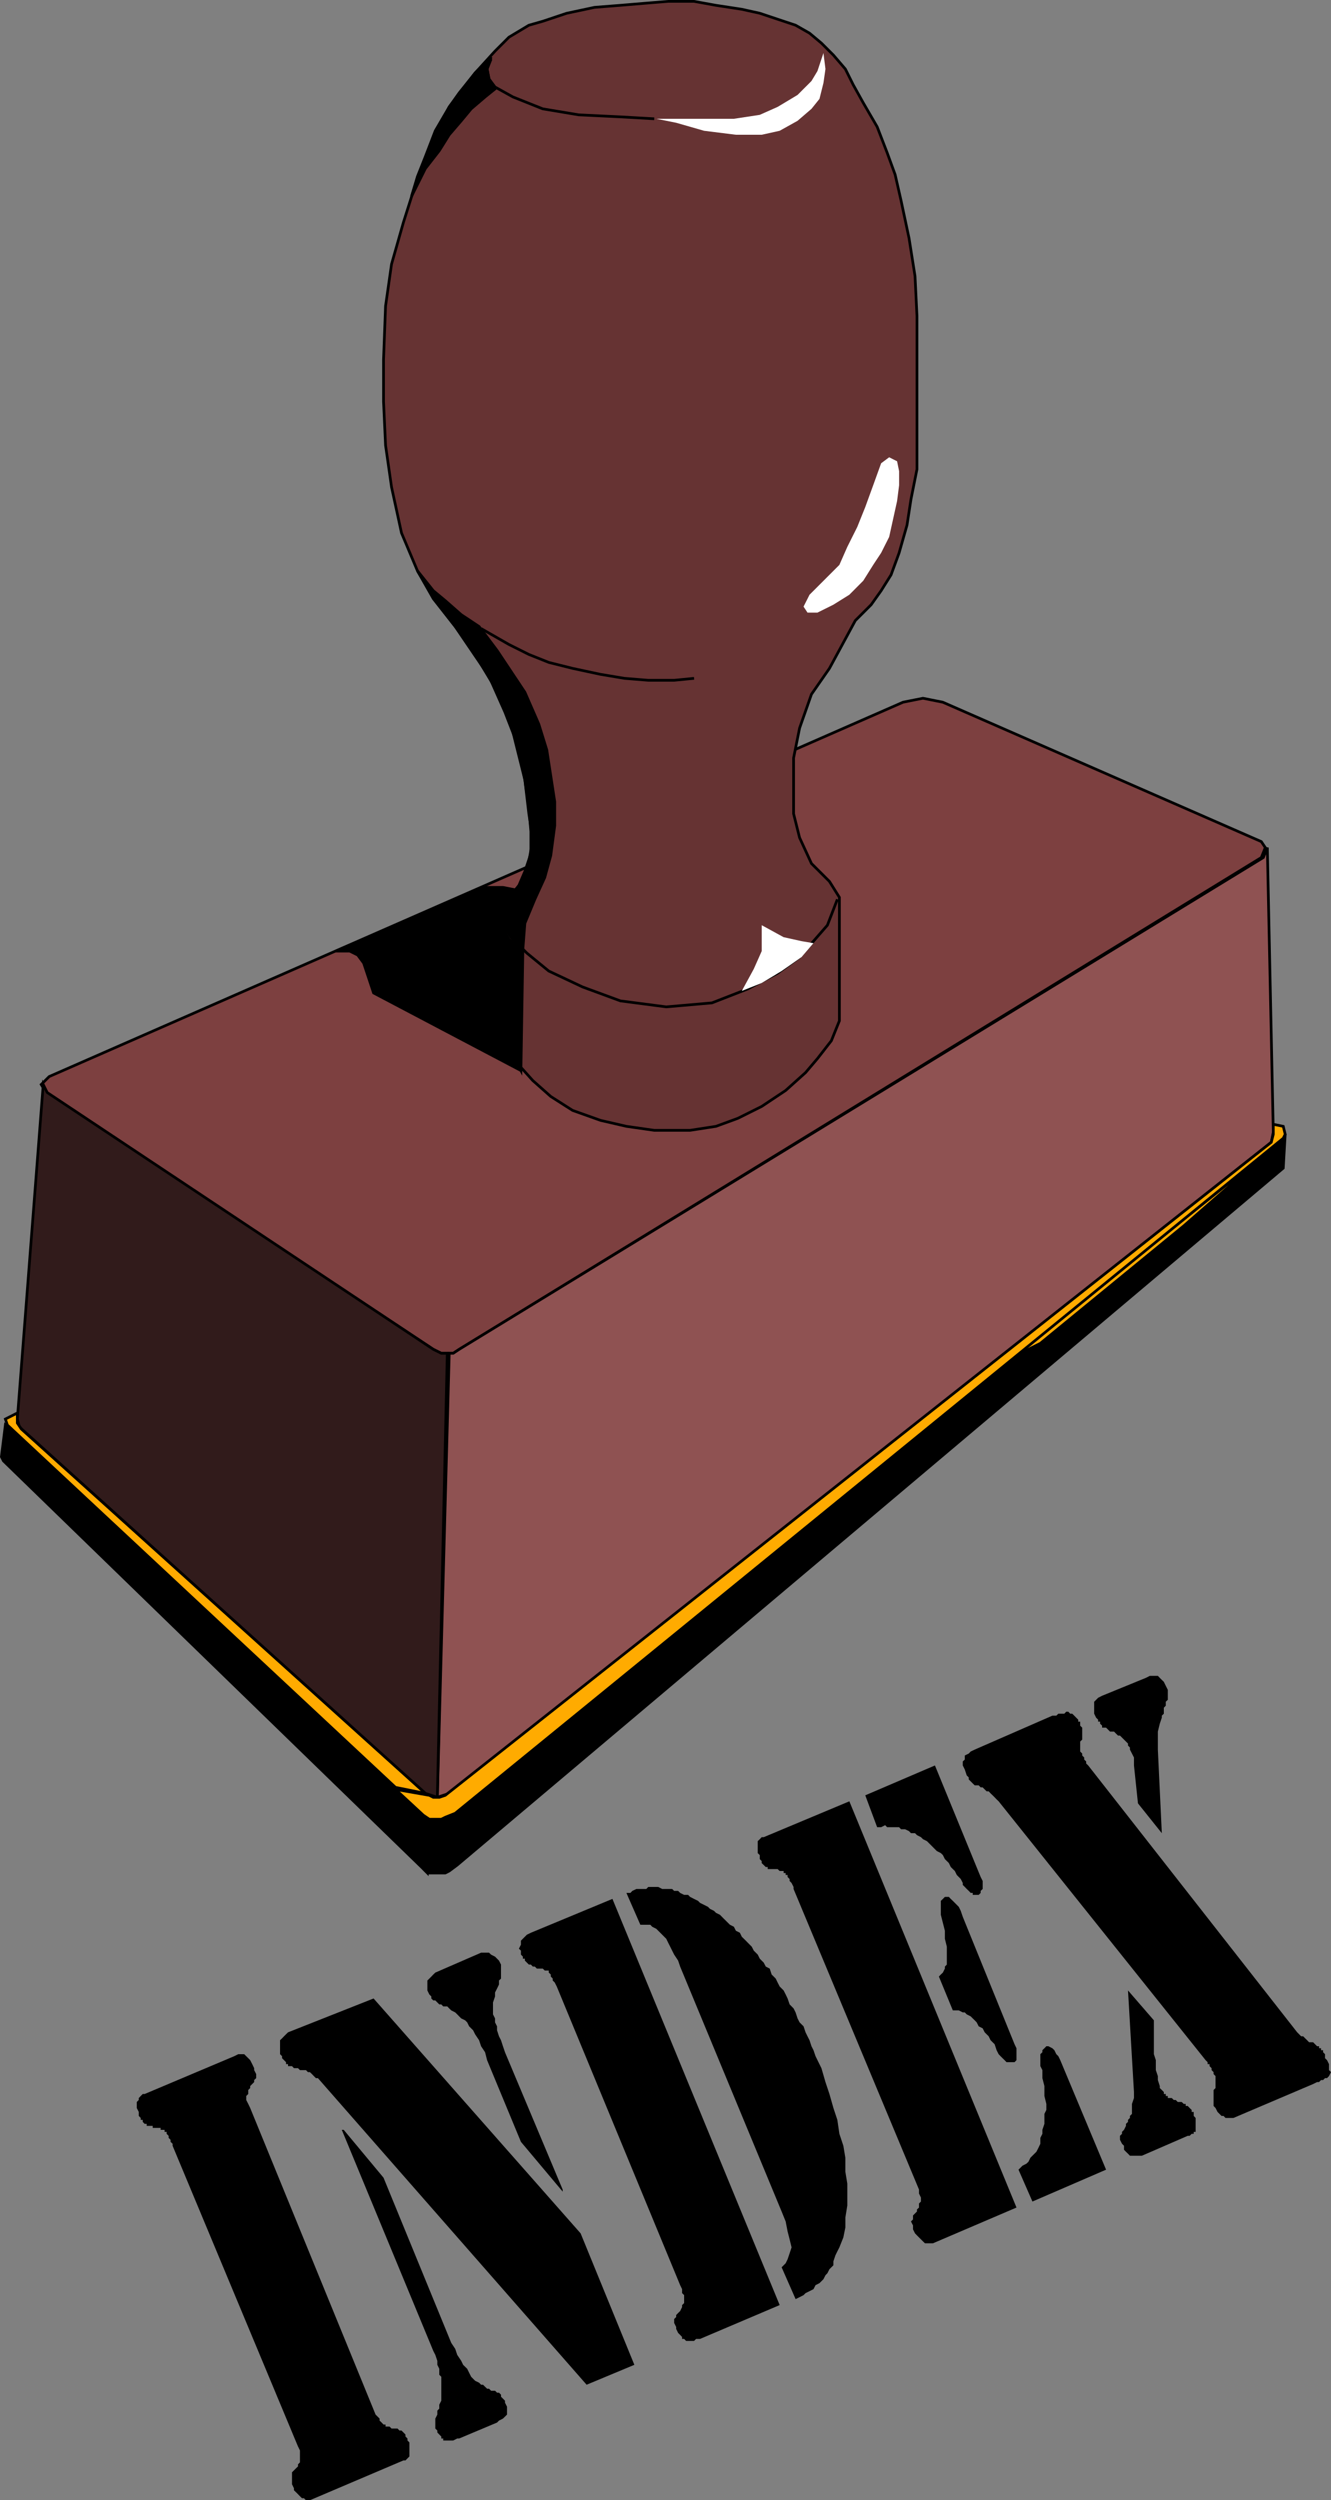
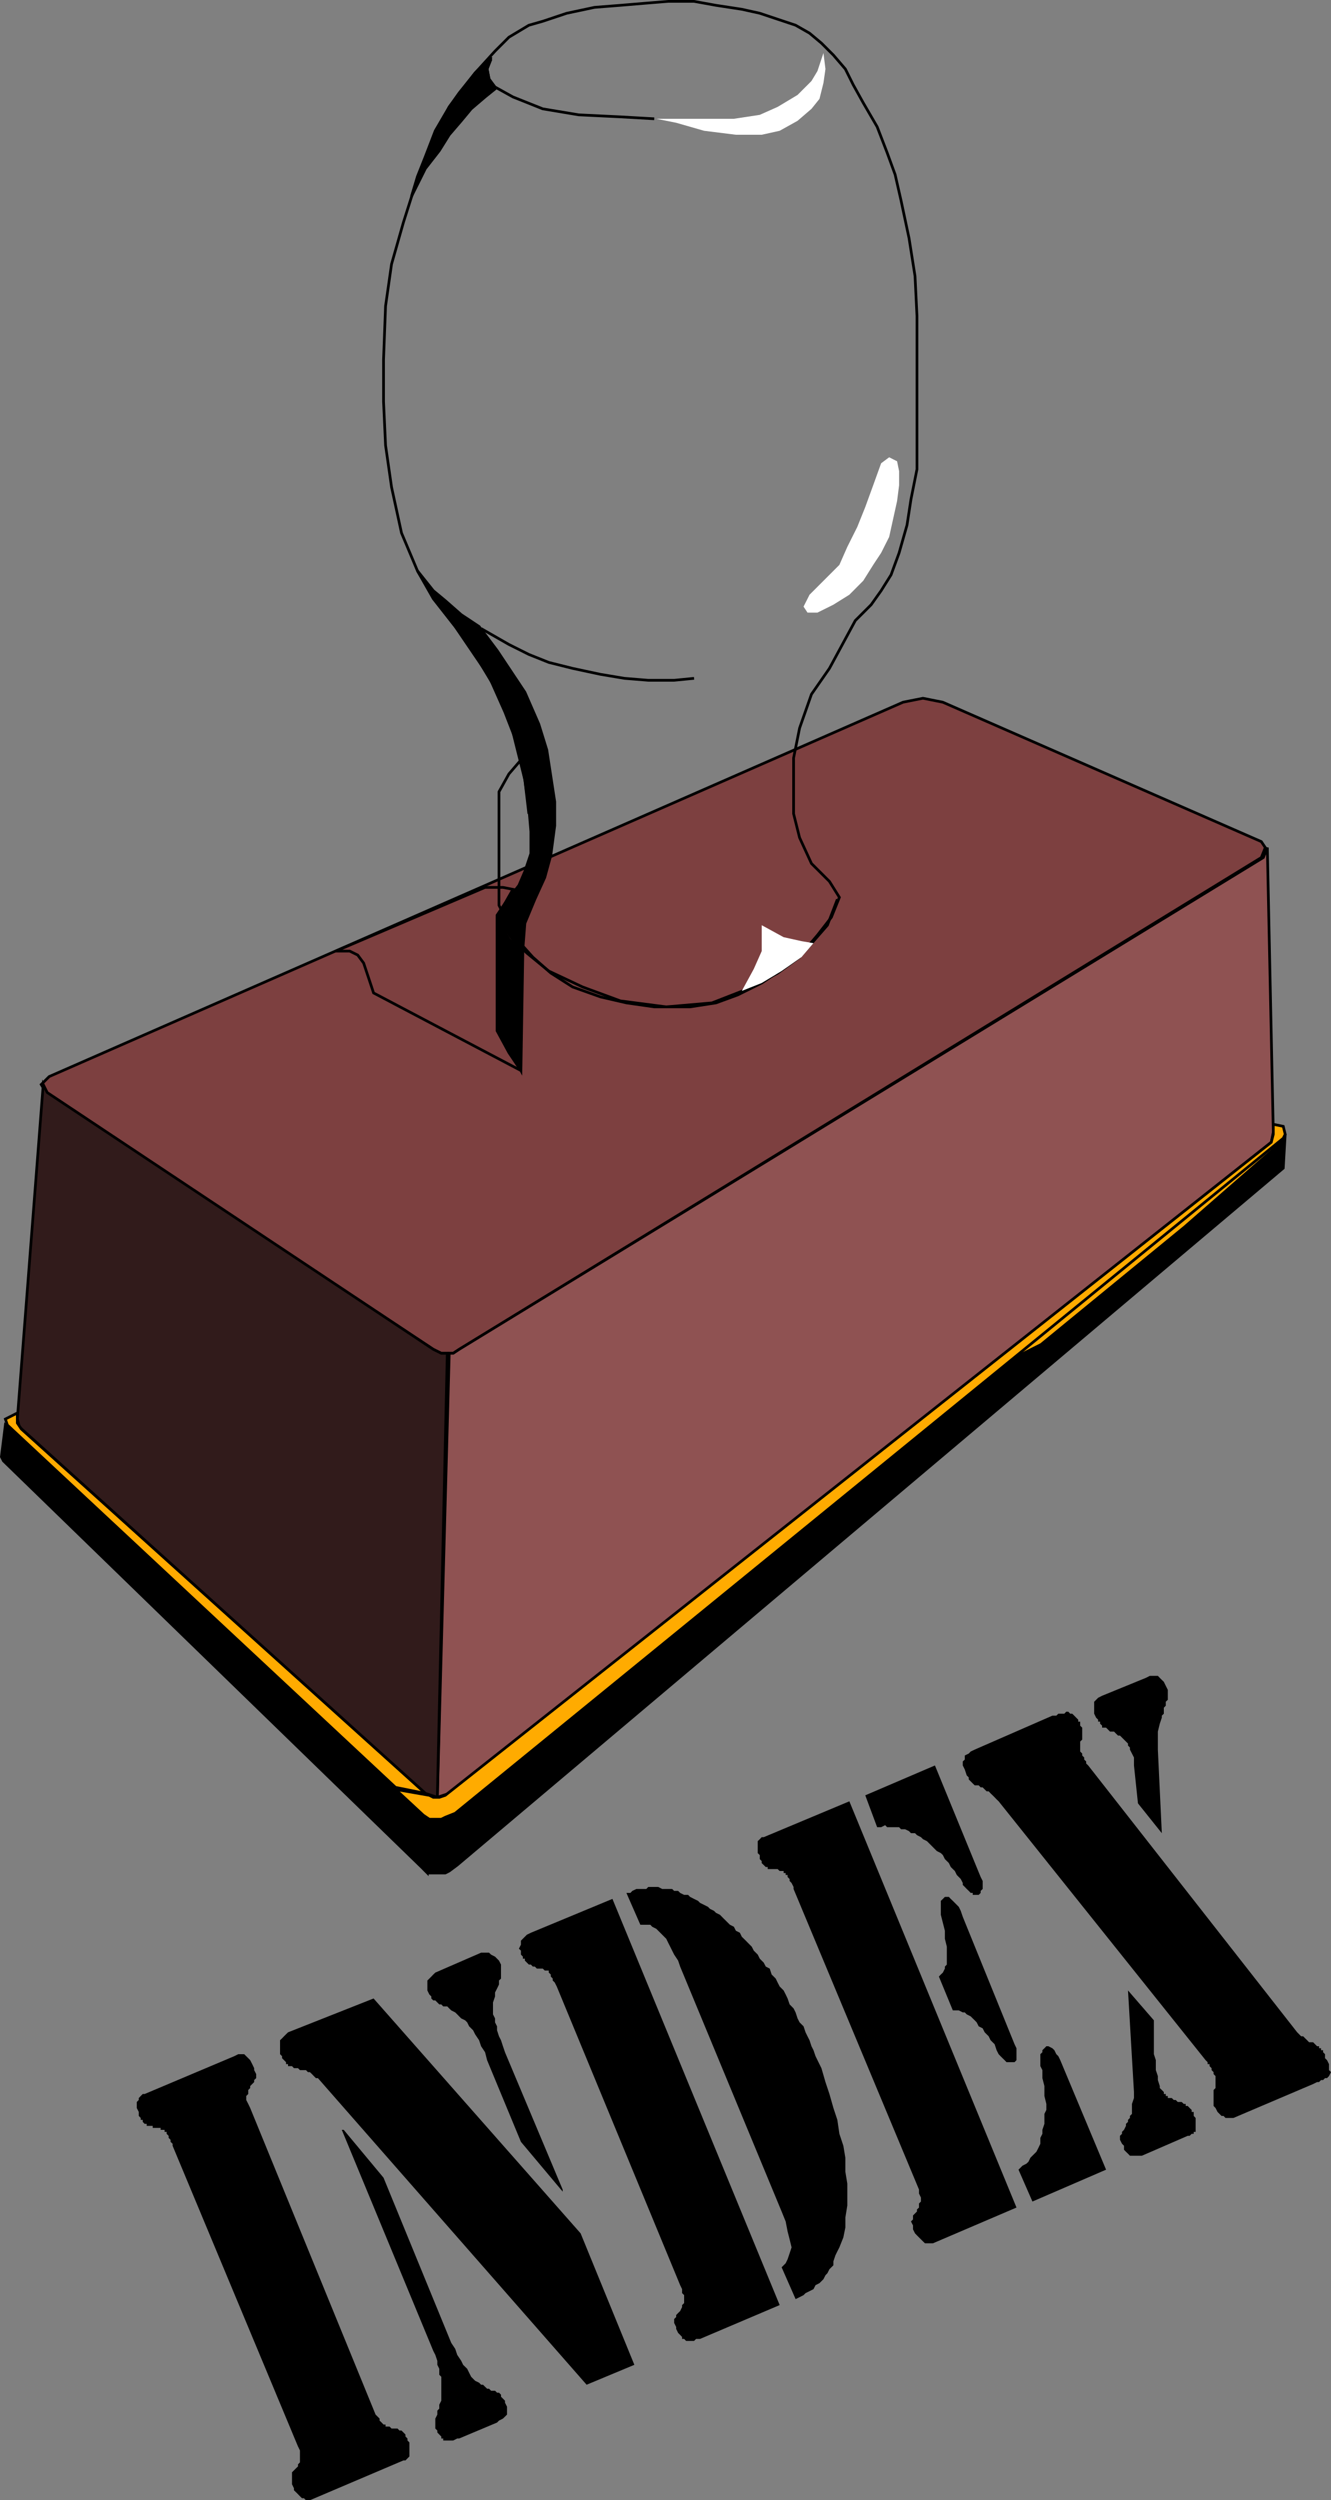
<svg xmlns="http://www.w3.org/2000/svg" width="66.871" height="125.568">
  <rect width="100%" height="100%" fill="#808080" stroke="none" />
  <path fill="#7d4040" d="m45.37 35.267 1-.199 1 .2 16 7 .2.3-.2.5-40.3 24.7-.3.198h-.598l-.403-.199-19.398-12.8-.301-.5.402-.399 42.899-18.8" />
  <path fill="none" stroke="#000" stroke-width=".136" d="m45.37 35.267 1-.199 1 .2 16 7 .2.3-.2.5-40.3 24.7-.3.198h-.598l-.403-.199-19.398-12.8-.301-.5.402-.399zm0 0" />
-   <path fill="#633" d="m26.57 40.869-.2-1.703-.698-2.797-.903-2-1.199-2-1.7-2.203-.898-1.5-.8-1.899-.5-2.3-.301-2.098-.102-2.203v-2.098l.102-2.7.3-2.1.598-2.102.602-1.899.898-2.3.801-1.598 1.3-1.703 1-1.098.7-.7 1-.6.7-.2 1.202-.402 1.399-.297 1.3-.102 1.2-.101L33.57.068h1.3l1.102.2 1.297.198.903.2.898.3.902.301.7.399.597.5.602.601.601.7.399.8.5.899.699 1.203.5 1.297.402 1.101.297 1.301.403 1.898.3 1.903.098 2v7.699l-.3 1.5-.2 1.3-.398 1.4-.403 1.1-.5.798-.5.703-.797.797-1.3 2.402-.903 1.3-.597 1.7-.301 1.5v2.8l.3 1.2.598 1.3.903.9.5.8v6.2l-.403 1-.699.898-.598.703-1 .898-1.203.801-1.199.598-1.098.402-1.3.2H32.87l-1.399-.2-1.3-.3-1.403-.5-1.097-.7-.903-.8-.898-1-.801-1.602v-5.7l.5-.898.602-.7.398-1.1.2-1.102-.2-1.297" />
-   <path fill="none" stroke="#000" stroke-width=".136" d="m26.57 40.869-.2-1.703-.698-2.797-.903-2-1.199-2-1.7-2.203-.898-1.5-.8-1.899-.5-2.3-.301-2.098-.102-2.203v-2.098l.102-2.7.3-2.1.598-2.102.602-1.899.898-2.3.801-1.598 1.3-1.703 1-1.098.7-.7 1-.6.7-.2 1.202-.402 1.399-.297 1.3-.102 1.2-.101L33.57.068h1.3l1.102.2 1.297.198.903.2.898.3.902.301.7.399.597.5.602.601.601.7.399.8.5.899.699 1.203.5 1.297.402 1.101.297 1.301.403 1.898.3 1.903.098 2v7.699l-.3 1.5-.2 1.3-.398 1.4-.403 1.1-.5.798-.5.703-.797.797-1.3 2.402-.903 1.3-.597 1.7-.301 1.5v2.8l.3 1.2.598 1.3.903.9.5.8v6.2l-.403 1-.699.898-.598.703-1 .898-1.203.801-1.199.598-1.098.402-1.3.2H32.87l-1.399-.2-1.3-.3-1.403-.5-1.097-.7-.903-.8-.898-1-.801-1.602v-5.7l.5-.898.602-.7.398-1.1.2-1.102zm0 0" />
+   <path fill="none" stroke="#000" stroke-width=".136" d="m26.57 40.869-.2-1.703-.698-2.797-.903-2-1.199-2-1.7-2.203-.898-1.5-.8-1.899-.5-2.3-.301-2.098-.102-2.203v-2.098l.102-2.7.3-2.1.598-2.102.602-1.899.898-2.3.801-1.598 1.3-1.703 1-1.098.7-.7 1-.6.7-.2 1.202-.402 1.399-.297 1.3-.102 1.2-.101L33.57.068h1.3l1.102.2 1.297.198.903.2.898.3.902.301.7.399.597.5.602.601.601.7.399.8.5.899.699 1.203.5 1.297.402 1.101.297 1.301.403 1.898.3 1.903.098 2v7.699l-.3 1.5-.2 1.3-.398 1.4-.403 1.1-.5.798-.5.703-.797.797-1.3 2.402-.903 1.3-.597 1.7-.301 1.5v2.8l.3 1.2.598 1.3.903.9.5.8l-.403 1-.699.898-.598.703-1 .898-1.203.801-1.199.598-1.098.402-1.3.2H32.87l-1.399-.2-1.3-.3-1.403-.5-1.097-.7-.903-.8-.898-1-.801-1.602v-5.7l.5-.898.602-.7.398-1.1.2-1.102zm0 0" />
  <path fill="#8f5252" d="M22.57 67.966h.2l.3-.199 40.402-24.699.2-.5.3 14.3-.101.5-41.301 32.7-.3.098-.298.101.598-22.3" />
  <path fill="none" stroke="#000" stroke-width=".136" d="M22.57 67.966h.2l.3-.199 40.402-24.699.2-.5.3 14.3-.101.5-41.301 32.7-.3.098-.298.101zm0 0" />
  <path fill="#311b1b" d="m2.172 54.466.199.403 19.398 12.898.403.2h.3l-.5 22.3-.3-.101-.301-.098L.972 71.666l-.101-.399 1.3-16.8" />
  <path fill="none" stroke="#000" stroke-width=".136" d="m2.172 54.466.199.403 19.398 12.898.403.2h.3l-.5 22.3-.3-.101-.301-.098L.972 71.666l-.101-.399zm0 0" />
  <path d="m21.472 94.068.098-2.7-.2-.1-21.1-19.7-.2 1.598.102.203 21 20.398.3.301" />
  <path fill="none" stroke="#000" stroke-width=".136" d="m21.472 94.068.098-2.7-.2-.1-21.1-19.7-.2 1.598.102.203 21 20.398zm0 0" />
  <path d="M21.57 94.068h.8l.2-.102.402-.3 41.5-35 .098-1.7-.098.2-41.601 33.8-.399.301-.3.102h-.602v2.699" />
  <path fill="none" stroke="#000" stroke-width=".136" d="M21.57 94.068h.8l.2-.102.402-.3 41.5-35 .098-1.7-.098.2-41.601 33.8-.399.301-.3.102h-.602zm0 0" />
  <path fill="#ffab00" d="m50.672 68.267 13.5-10.8-4.7 4.101-7.203 5.898-1.597.801" />
-   <path fill="none" stroke="#000" stroke-width=".136" d="m50.672 68.267 13.5-10.8-4.7 4.101-7.203 5.898zm0 0" />
  <path fill="#ffab00" d="m64.472 56.568.098.398-.098.2-41.601 33.902-.5.2-.2.1h-.601l-.3-.202-1.4-1.297 1.7.297.2.101h.3l.3-.101 41.5-32.797.102-.403v-.5l.5.102" />
  <path fill="none" stroke="#000" stroke-width=".136" d="m64.472 56.568.098.398-.098.2-41.601 33.902-.5.2-.2.1h-.601l-.3-.202-1.4-1.297 1.7.297.2.101h.3l.3-.101 41.5-32.797.102-.403v-.5zm0 0" />
  <path fill="#ffab00" d="M19.87 89.767.37 71.568l-.1-.3.6-.302v.5l.2.301 20.3 18.301-1.5-.3" />
  <path fill="none" stroke="#000" stroke-width=".136" d="M19.87 89.767.37 71.568l-.1-.3.6-.302v.5l.2.301 20.3 18.301zm0 0" />
  <path fill="#fff" d="m41.37 2.666-.3.902-.3.5-.7.7-1 .6-.898.4-1.301.198h-3.899l1 .2 1.399.402 1.601.2h1.297l.903-.2.898-.5.7-.602.402-.5.199-.8.101-.7-.101-.8" />
  <path fill="none" stroke="#000" stroke-width=".136" d="m32.87 5.966-1.698-.097-2.102-.102-1.8-.3-1.5-.598-.9-.5-.3-.403-.098-.5.2-.5" />
  <path fill="#fff" d="m44.672 22.966-.403.301-.398 1.102-.399 1.097-.402 1-.5 1-.398.903-1.5 1.5-.301.597.199.301h.5l.8-.398.802-.5.699-.703.5-.797.398-.602.403-.8.199-.899.199-.902.102-.797v-.703l-.102-.5-.398-.2" />
  <path fill="none" stroke="#000" stroke-width=".136" d="m34.87 34.068-1 .098h-1.3l-1.2-.098-1.198-.2-1.403-.3-1.199-.3-1-.4-1-.5-1.398-.8m.8 14.398.7 1.102.8.8 1.098.9 1.7.8 1.902.7 2.3.3 2.297-.2 1.801-.702 1.5-.797 1.102-.801 1.398-1.602.5-1.3" />
  <path fill="#fff" d="m40.87 47.369-.6-.102-.9-.199-1.1-.602v1.301l-.4.899-.6 1.101 1-.398 1-.602 1-.699.6-.7" />
  <path d="m27.37 44.068-.5 1.098-.5 1.203-.1 1.297-.598-.598-.602-1.102.3-.597.7-.903.3-.699.302-.898v-1.102l-.102-1.199-.2-1.402-.3-1.598-.7-1.8-.8-1.802-1.7-2.5-1.1-1.398-.798-1.402.797 1 .602.5.8.703.899.597.902 1.2 1.399 2.101.699 1.602.402 1.297.399 2.601v1.2l-.2 1.5-.3 1.101" />
  <path fill="none" stroke="#000" stroke-width=".136" d="m27.37 44.068-.5 1.098-.5 1.203-.1 1.297-.598-.598-.602-1.102.3-.597.7-.903.3-.699.302-.898v-1.102l-.102-1.199-.2-1.402-.3-1.598-.7-1.8-.8-1.802-1.7-2.5-1.1-1.398-.798-1.402.797 1 .602.5.8.703.899.597.902 1.2 1.399 2.101.699 1.602.402 1.297.399 2.601v1.2l-.2 1.5zm0 0" />
-   <path d="M24.37 44.568h.9l.5.098-.4.703-.398.597v5.801l.598 1.102.602.898-7.403-3.898-.199-.602-.3-.898-.298-.403-.402-.199h-.7l7.5-3.199" />
  <path fill="none" stroke="#000" stroke-width=".136" d="M24.37 44.568h.9l.5.098-.4.703-.398.597v5.801l.598 1.102.602.898-7.403-3.898-.199-.602-.3-.898-.298-.403-.402-.199h-.7zm0 0" />
  <path d="m25.07 51.666.102.402.5.8.5.9.097-6-.699-.602-.598-1.098.098 5.598" />
  <path fill="none" stroke="#000" stroke-width=".136" d="m25.07 51.666.102.402.5.8.5.9.097-6-.699-.602-.598-1.098zm0 0" />
  <path d="m23.07 4.666-.5.703-.7 1.199-.5 1.3-.398 1-.3 1 .699-1.402.699-.898.5-.8.602-.7.5-.602.699-.597.5-.403-.301-.5-.098-.5.2-.597-.801.797-.801 1" />
  <path fill="none" stroke="#000" stroke-width=".136" d="m23.07 4.666-.5.703-.7 1.199-.5 1.3-.398 1-.3 1 .699-1.402.699-.898.5-.8.602-.7.5-.602.699-.597.5-.403-.301-.5-.098-.5.2-.597-.801.797zm0 0" />
  <path d="M57.972 101.466v1.7l.098.3v.5l.102.301v.2l.097.3v.102l.102.097.101.102v.098h.098v.101h.102v.102h.199l.101.098h.098l.102.101h.199l.102.098h.097v.101h.102l.097.102.102.098v.101h.102v.2l.097.101v.7h-.097v.097h-.102l-.102.101h-.097l-2.301 1h-.602l-.097-.101-.102-.098-.098-.101v-.2l-.101-.101-.102-.2v-.199l.102-.101v-.098l.101-.102.098-.199v-.101l.102-.098v-.102l.097-.097v-.102l.102-.101v-.5l.101-.297v-.301l-.3-5.102 1.3 1.5m-.8-10.898-.2-1.902v-.399l-.203-.398v-.102l-.097-.101v-.098l-.403-.402h-.097l-.102-.098-.098-.102h-.203l-.199-.199h-.2v-.101l-.1-.098v-.102h-.098v-.097l-.102-.102-.098-.2v-.6l.2-.2.199-.101 2.199-.899.2-.101h.402l.097.101.102.102.101.097.098.2.102.203v.5l-.102.097v.2l-.098.101v.301l-.101.098v.101l-.102.301-.097.398v.903l.199 4.199-1.2-1.5" />
  <path d="m60.57 103.466-10.398-13-.102-.097-.098-.102-.101-.101-.102-.098-.097-.102h-.102l-.2-.199h-.1l-.098-.101h-.2l-.101-.098-.2-.2v-.1l-.101-.102-.098-.297-.101-.203v-.2l.101-.097v-.203l.2-.098.097-.102.203-.097 3.899-1.703h.199l.102-.098h.3l.098-.102h.102l.097.102h.102l.101.098.098.101.102.102v.097h.097v.2l.102.101v.602l-.102.097v.5l.102.102v.098l.101.101v.102l.098.097v.102l.102.098 10.5 13.402.199.2h.102l.097.1.102.099.097.101h.204l.199.2h.098v.1h.101v.099h.102v.101l.097.098v.203l.102.098.098.199v.3l.101.102-.101.2-.098.101h-.102l-.097.098h-.102l-.102.101h-.097l-.2.098-4 1.703h-.402l-.098-.101h-.101l-.2-.2-.101-.199-.098-.101v-.801l.098-.098v-.602l-.098-.101v-.098l-.101-.102v-.097l-.102-.102v-.101h-.097v-.098l-.102-.102m-17.898-13 8.398 20.403-4.2 1.797h-.398l-.101-.098-.301-.3-.098-.102-.101-.2v-.199l-.102-.199.102-.102v-.199l.199-.199v-.102l.102-.097v-.203l.097-.098v-.2l-.097-.202v-.2L39.87 94.87v-.102l-.102-.199-.097-.102v-.097l-.102-.102v-.101h-.098v-.098h-.101v-.102h-.2l-.101-.097h-.5v-.102h-.098l-.101-.101-.102-.098v-.102l-.097-.097v-.203l-.102-.098v-.602l.102-.097.097-.102h.102l4.3-1.8m8.502 18.498.199-.199.199-.101.102-.098.097-.2.301-.3.102-.2.097-.202v-.297l.102-.203v-.2l.101-.3v-.5l.098-.2v-.3l-.098-.399v-.5l-.101-.398v-.403l-.102-.199v-.601l.102-.098v-.102l.101-.097.098-.102h.102l.199.102.101.097.098.2.102.101.097.2 2.301 5.5-3.699 1.6-.7-1.6m-7.699-18.801 3.5-1.5 2.297 5.601.102.2v.402l-.102.097v.102l-.097.098h-.301v-.098h-.102l-.097-.102-.102-.097-.098-.102-.101-.101v-.098l-.102-.2-.098-.1-.101-.102-.098-.2-.101-.097-.102-.102-.098-.2-.199-.198-.101-.203-.102-.098-.2-.102-.5-.5-.198-.097-.102-.102-.2-.102-.097-.097h-.203l-.098-.102-.199-.097h-.203l-.098-.102h-.601l-.098-.102-.203.102h-.2l-.597-1.602m3.7 9.102.097-.101.102-.098.101-.2v-.1l.098-.102v-.899l-.098-.398v-.403l-.101-.398-.102-.402v-.7l.102-.097.101-.102h.2l.097.102.102.097.3.301.098.2.102.3 2.601 6.399.098.203v.597l-.098.102h-.402l-.098-.102-.101-.097-.102-.102-.097-.101-.102-.2-.098-.3-.203-.2-.097-.199-.2-.199-.101-.2-.2-.1-.101-.2-.098-.102-.101-.097-.102-.102-.2-.101-.097-.098h-.101l-.2-.102h-.3l-.7-1.699M30.77 95.369l8.402 20.398-4 1.7h-.2l-.101.101h-.399l-.101-.102h-.102v-.097l-.097-.102-.102-.101-.098-.2v-.097l-.101-.203v-.2l.101-.097v-.102l.098-.101.102-.098.097-.2v-.1l.102-.102v-.399l-.102-.101v-.2l-.097-.199-6.2-15-.101-.199-.102-.102v-.097l-.097-.102v-.101l-.102-.098v-.102h-.2l-.1-.097h-.298l-.101-.102h-.102l-.097-.101h-.102l-.2-.2v-.097h-.1v-.102l-.098-.101v-.2l-.102-.097.102-.203v-.2l.3-.3.2-.098 4.097-1.7m.703-.3h.2l.097-.102.203-.097h.5l.098-.102h.5l.2.102h.5l.1.097h.2l.102.102.199.098h.2l.1.101.2.102.2.098.1.101.2.098.2.101.1.102.2.098.101.101.2.098.199.203.101.098.2.199.199.101.101.2.2.101.097.2.203.199.098.101.2.2.101.199.2.199.1.203.2.2.102.198.199.102.097.297.204.203.097.2.102.198.199.2.102.199.097.203.102.297.2.203.1.2.098.3.102.2.2.198.1.301.098.2.102.199.098.3.101.2.102.3.297.602.203.7.199.597.2.703.198.598.102.699.2.601.1.602v.7l.098.597v1.101l-.097.602v.5l-.102.5-.199.5-.102.2-.097.198-.102.301v.2l-.2.199-.1.199-.098.101-.102.2-.2.199-.198.101-.102.2-.2.101-.198.098-.102.102-.2.101-.198.098-.703-1.598.203-.203.097-.2.102-.3.098-.297-.098-.402-.102-.399-.097-.5-.203-.5-5.098-12.3-.102-.301-.199-.301-.101-.2-.098-.198-.102-.2-.097-.199-.5-.5-.204-.101-.097-.102h-.5l-.7-1.598m-2 24.699-13.5-15.398h-.101l-.102-.102-.097-.101-.102-.098h-.098l-.101-.102h-.301l-.098-.097h-.203l-.098-.102h-.199v-.101h-.101v-.098l-.2-.2v-.1l-.101-.102v-.7l.102-.097.097-.102.102-.101.101-.098 4.297-1.7 10.403 11.798 2.699 6.601-2.399 1m-1.202-9.801v.102l-2.098-2.5-1.7-4.102-.101-.398-.2-.3-.101-.302-.2-.3-.1-.2-.2-.199-.098-.199-.101-.102-.2-.097-.101-.102-.098-.101-.101-.098-.2-.102-.101-.097-.098-.102h-.203l-.098-.101h-.101l-.2-.2h-.1l-.099-.097v-.102l-.101-.101-.098-.2v-.5l.2-.199.097-.101.102-.098 2.3-1h.399l.101.098.2.101.199.2.101.199v.703l-.101.097v.2l-.098.203-.101.199v.2l-.102.3v.598l.102.203v.199l.101.2v.198l.098.301.101.2.098.3.102.301 2.898 6.898m-11.097-3h.097l2 2.403 3.403 8.297.199.3.101.301.2.301.097.2.203.198.098.2.102.203.199.199.2.098.1.101h.098l.102.102.102.098h.097l.102.101h.199l.102.098h.097l.102.101v.102l.199.2v.097l.102.203v.398l-.102.102-.102.098-.199.101-.097.098-1.903.8h-.097l-.204.102h-.5v-.101h-.097v-.098l-.102-.102-.098-.101v-.098l-.101-.101v-.5l.101-.2v-.199l.098-.101v-.2l.102-.199v-1.2l-.102-.1v-.302l-.098-.199v-.199l-.101-.3-.102-.2-4.597-11.102m-2.2 15.903-6.3-15.102v-.101l-.102-.098v-.102l-.098-.097v-.102l-.101-.101v-.098h-.102v-.102H8.07v-.097h-.398v-.102H7.37v-.101h-.102l-.097-.098v-.102H7.07v-.097l-.098-.102v-.2l-.101-.198v-.301l.101-.102v-.097l.098-.102.102-.101h.097l4.5-1.899.203-.101h.297l.301.3.102.2.097.203v.097l.102.2v.203l-.102.097v.102l-.199.2v.1l-.098.098v.2l-.101.101v.2l.101.199.098.203 6.3 15.398.2.2v.101l.102.098.097.101h.102v.102h.2l.1.098h.301l.098.101h.102l.199.2v.1l.101.099v.101l.098.098v.703l-.199.2h-.102l-4.699 2h-.2l-.1-.102h-.098l-.102-.098-.098-.102-.101-.101-.102-.098v-.101l-.098-.2v-.601l.2-.2.101-.097v-.102l.098-.101v-.598l-.098-.2" />
</svg>